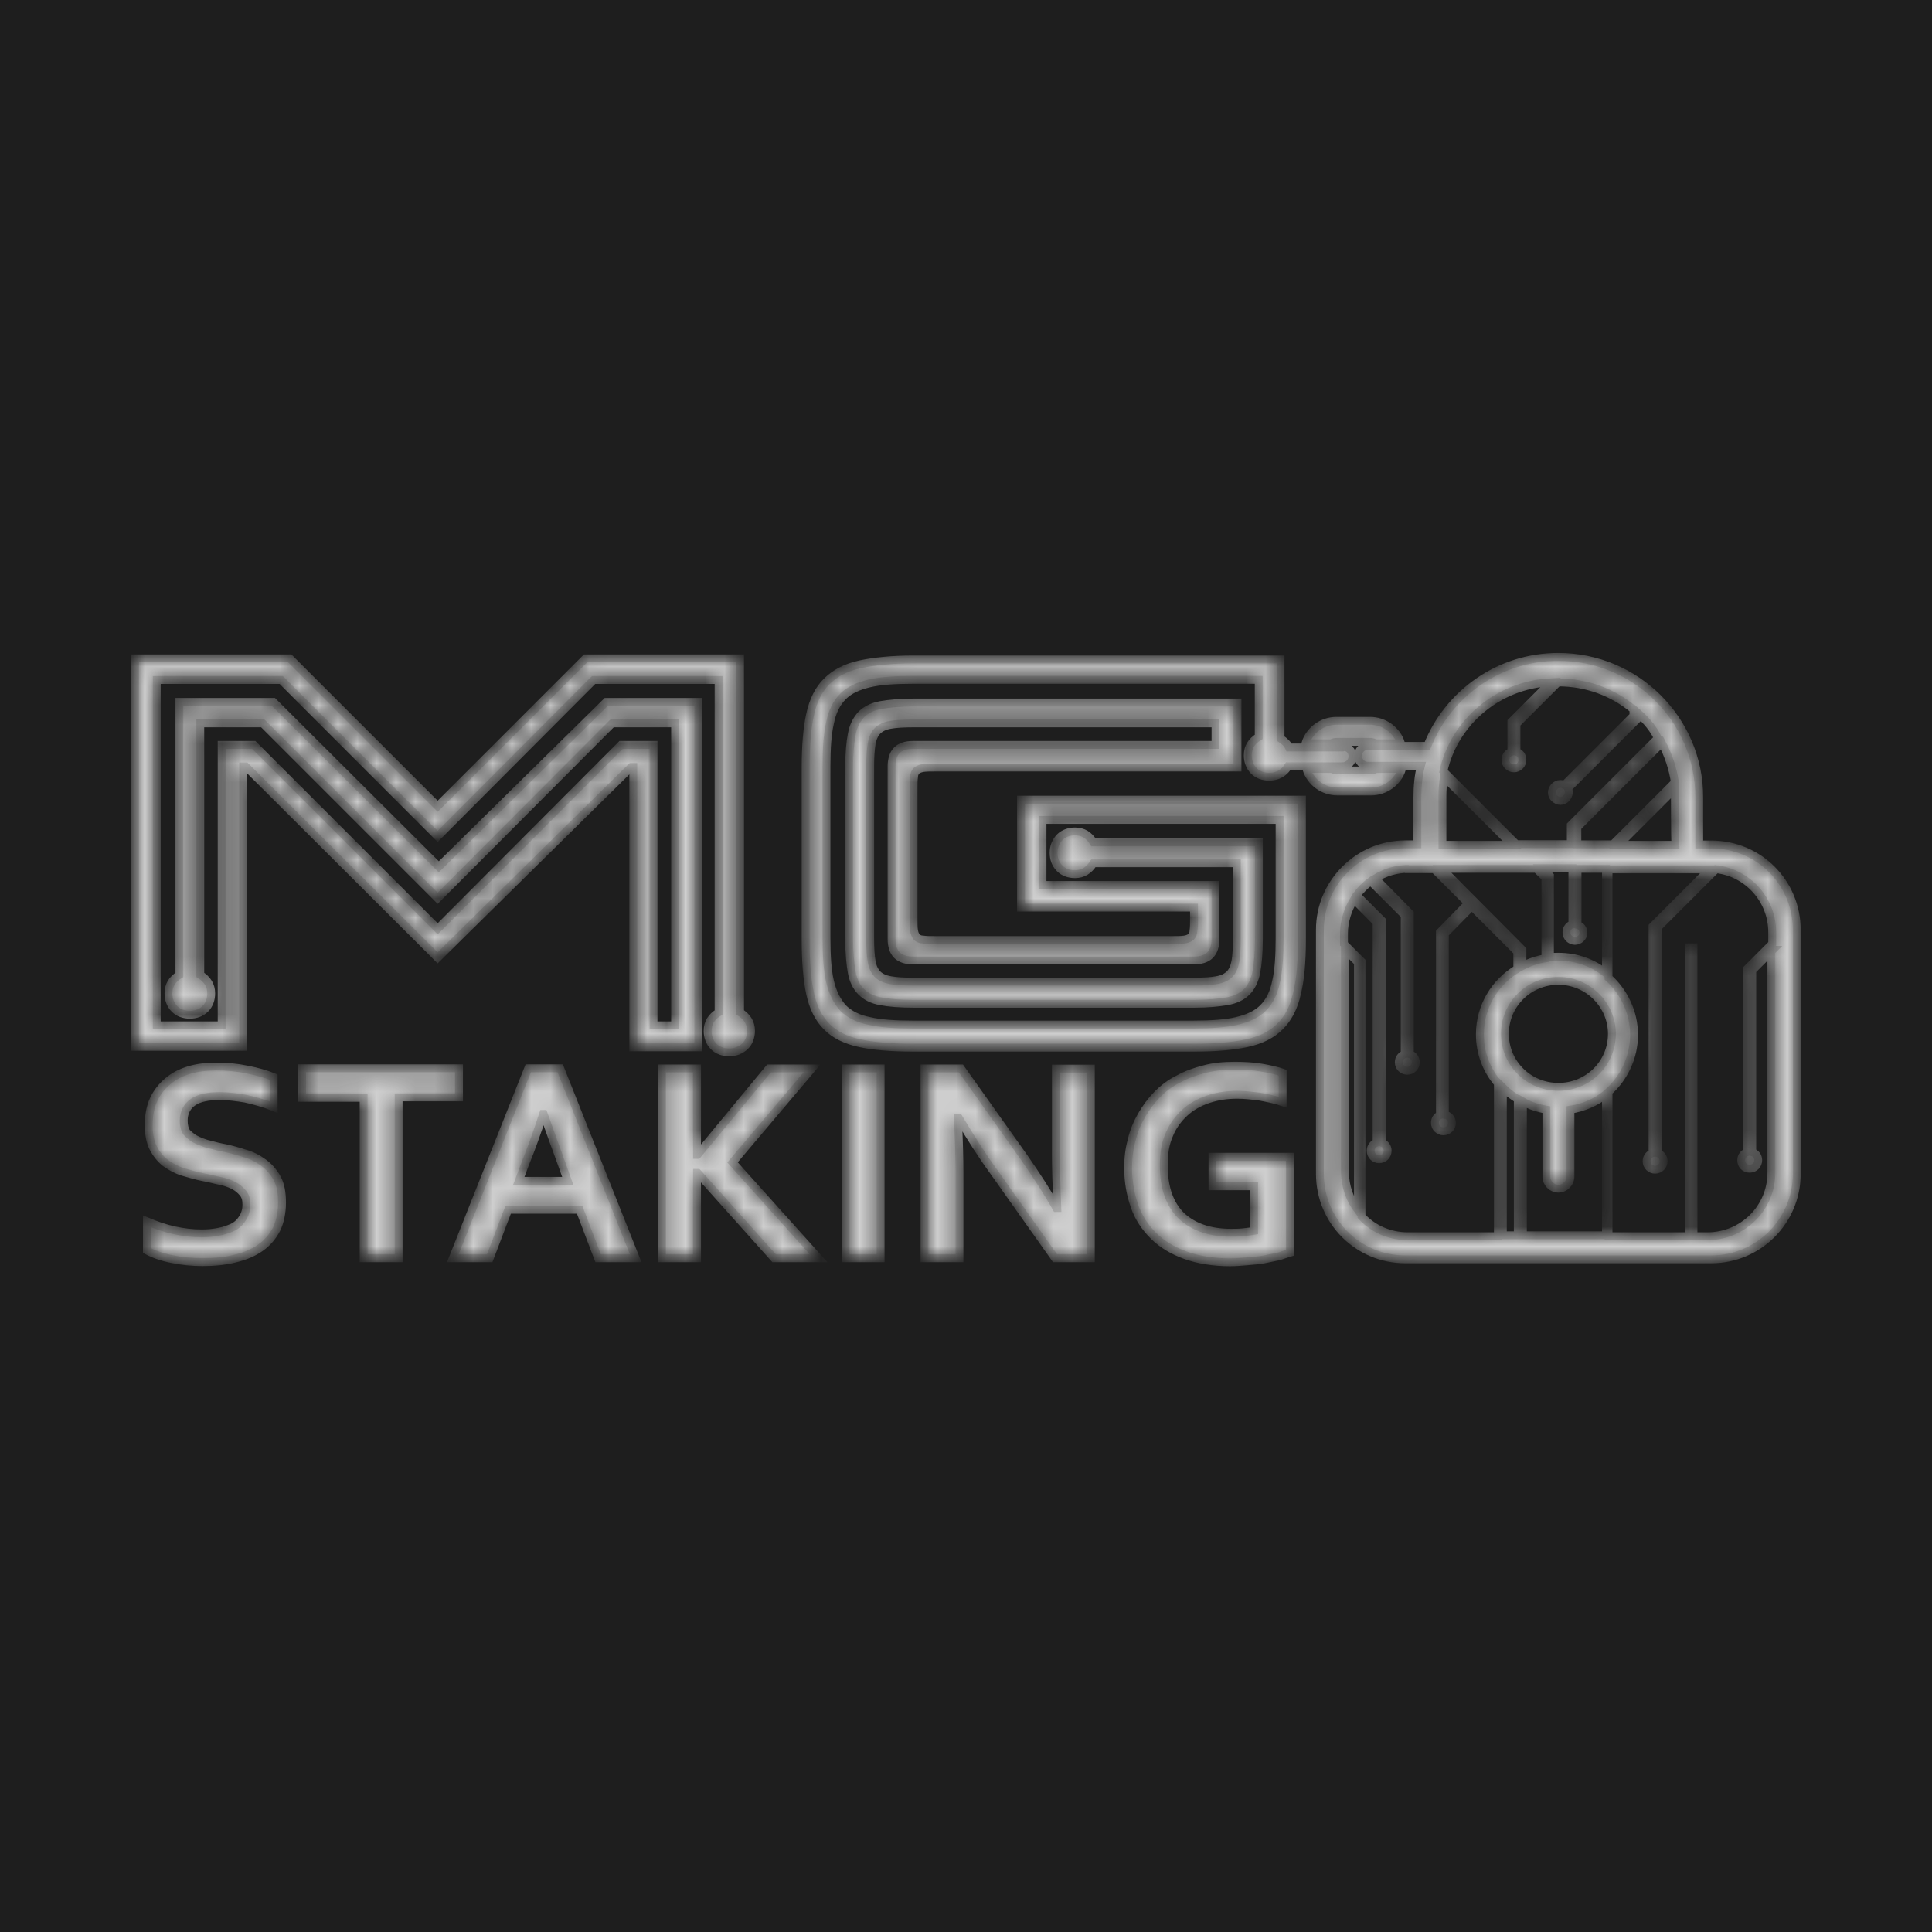
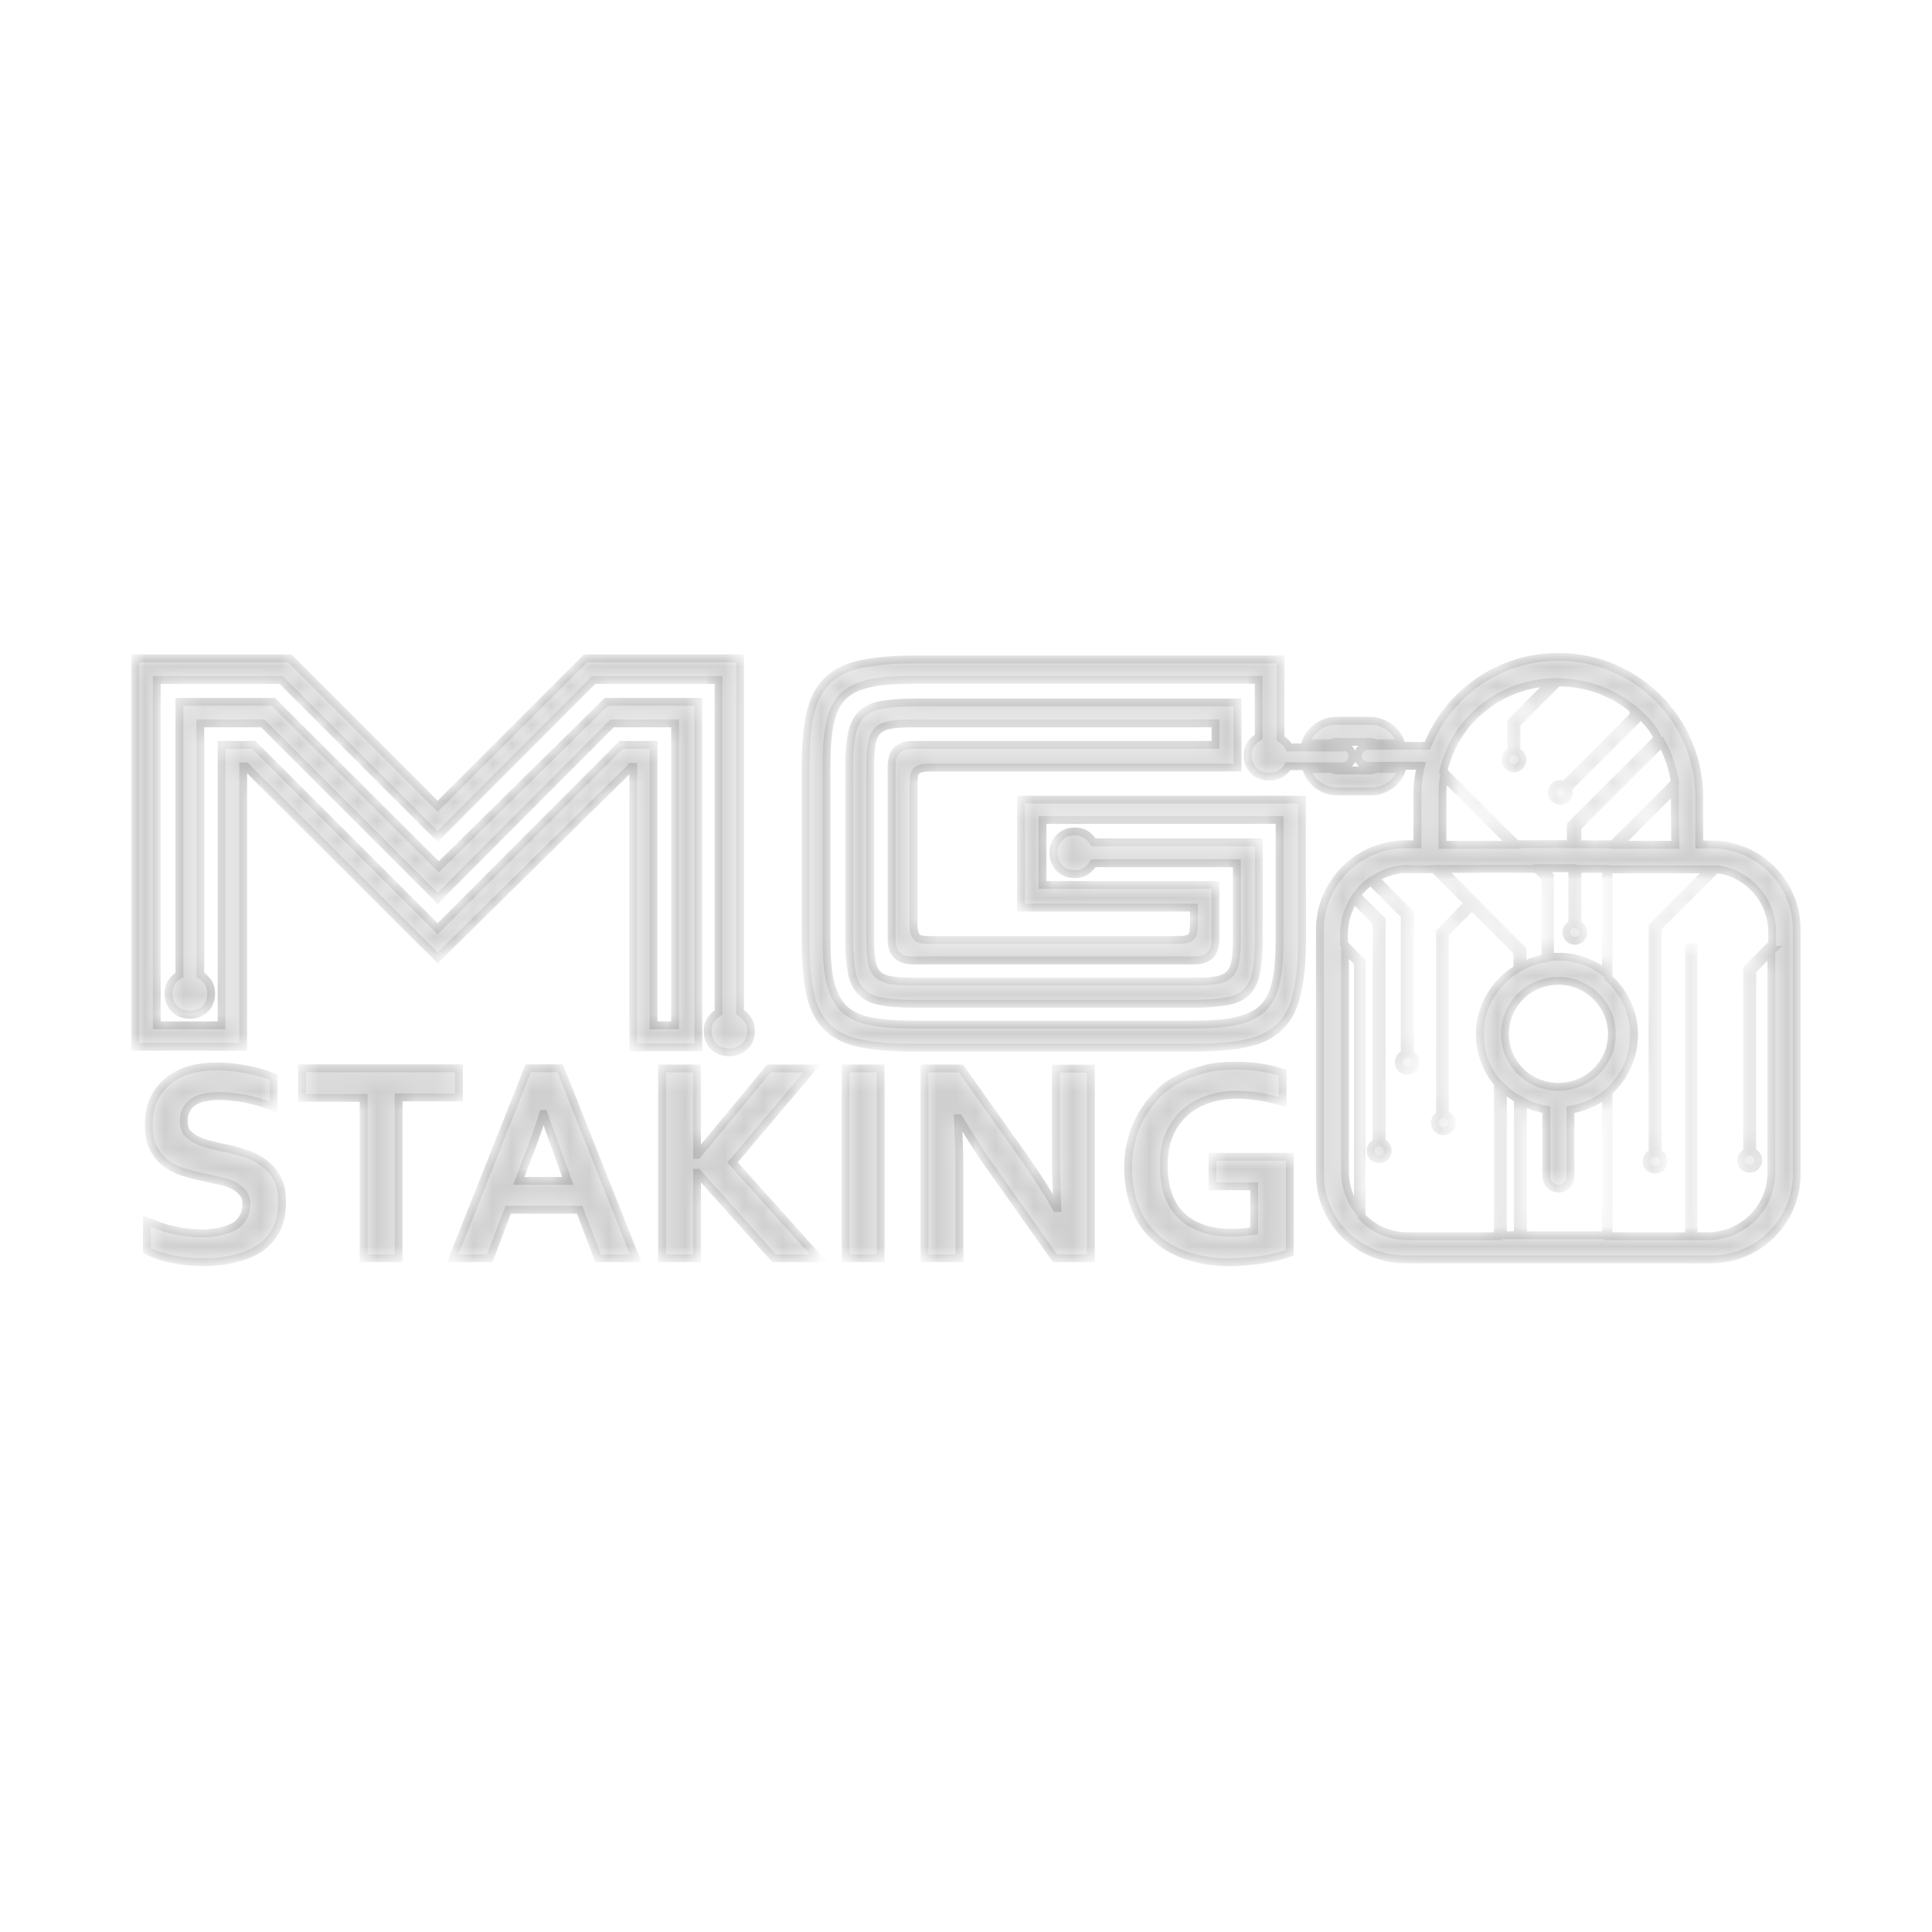
<svg xmlns="http://www.w3.org/2000/svg" width="100" height="100" viewBox="0 0 100 100" fill="none">
-   <rect width="100" height="100" fill="#1E1E1E" />
  <mask id="path-1-inside-1_921_15" fill="white">
    <path d="M10.075 58.943C10.258 59.042 10.466 59.126 10.699 59.2C10.932 59.25 11.189 59.333 11.447 59.383C11.863 59.458 12.245 59.566 12.636 59.691C13.027 59.791 13.359 59.974 13.642 60.181C13.925 60.389 14.157 60.647 14.34 60.979C14.523 61.312 14.598 61.728 14.598 62.251C14.598 62.767 14.498 63.232 14.315 63.623C14.107 64.014 13.85 64.321 13.484 64.579C13.118 64.837 12.686 65.02 12.162 65.144C11.647 65.277 11.073 65.327 10.483 65.327C9.942 65.327 9.419 65.277 8.903 65.169C8.388 65.07 7.947 64.912 7.606 64.729V63.216C8.097 63.423 8.562 63.581 9.028 63.681C9.494 63.781 9.959 63.839 10.45 63.839C10.732 63.839 11.015 63.814 11.281 63.764C11.563 63.714 11.796 63.631 12.029 63.532C12.237 63.432 12.42 63.274 12.544 63.066C12.678 62.883 12.752 62.625 12.752 62.343C12.752 62.085 12.702 61.902 12.569 61.744C12.436 61.586 12.287 61.462 12.079 61.353C11.871 61.254 11.638 61.171 11.381 61.121C11.123 61.071 10.84 60.988 10.549 60.938C10.159 60.863 9.801 60.755 9.46 60.655C9.128 60.555 8.812 60.373 8.554 60.19C8.296 59.982 8.089 59.724 7.931 59.416C7.773 59.109 7.698 58.718 7.698 58.253C7.698 57.737 7.773 57.297 7.956 56.906C8.138 56.515 8.396 56.208 8.704 55.95C9.011 55.692 9.377 55.509 9.793 55.385C10.209 55.26 10.674 55.202 11.214 55.202C11.73 55.202 12.278 55.252 12.794 55.36C13.309 55.459 13.775 55.592 14.166 55.75V57.305C13.65 57.097 13.16 56.972 12.694 56.864C12.229 56.789 11.788 56.731 11.372 56.731C10.774 56.731 10.308 56.831 10.001 57.039C9.693 57.247 9.51 57.579 9.51 57.995C9.51 58.253 9.56 58.461 9.668 58.618C9.768 58.71 9.901 58.843 10.075 58.943ZM20.633 56.798V65.128H18.821V56.823H15.637V55.293H23.759V56.798H20.633V56.798ZM30.958 65.128L30.002 62.617H26.303L25.347 65.128H23.435L27.342 55.293H28.996L32.904 65.128H30.958ZM29.071 60.239C28.813 59.541 28.506 58.685 28.14 57.654H28.115C27.783 58.685 27.467 59.541 27.184 60.239L26.852 61.121H29.387L29.071 60.239ZM42.372 65.128H40.069L36.112 60.705H36.079V65.128H34.267V55.301H36.079V59.774H36.104L39.803 55.301H42.031L37.916 60.165L42.372 65.128ZM43.769 65.128V55.301H45.581V65.128H43.769ZM54.609 65.128L51.4 60.597C50.835 59.824 50.261 58.918 49.638 57.879H49.588C49.638 59.092 49.663 60.023 49.663 60.672V65.128H47.851V55.301H49.738L52.972 59.857C53.67 60.863 54.243 61.744 54.676 62.526H54.726C54.676 61.254 54.651 60.323 54.651 59.732V55.31H56.463V65.128H54.609ZM62.756 61.378V59.874H66.763V64.845C66.605 64.895 66.431 64.945 66.198 65.028C65.965 65.078 65.707 65.128 65.425 65.186C65.142 65.236 64.859 65.261 64.543 65.286C64.236 65.311 63.945 65.335 63.662 65.335C62.781 65.335 62.008 65.203 61.36 64.97C60.711 64.737 60.146 64.404 59.705 63.964C59.265 63.523 58.932 63.033 58.724 62.434C58.517 61.836 58.392 61.196 58.392 60.464C58.392 59.949 58.442 59.483 58.575 59.017C58.674 58.552 58.857 58.136 59.09 57.721C59.323 57.33 59.581 56.972 59.888 56.657C60.196 56.349 60.562 56.058 60.977 55.858C61.393 55.626 61.833 55.468 62.324 55.343C62.814 55.21 63.33 55.16 63.903 55.16C64.394 55.16 64.859 55.185 65.3 55.26C65.741 55.335 66.098 55.418 66.389 55.518V57.047C65.998 56.914 65.616 56.839 65.225 56.765C64.835 56.715 64.452 56.665 64.036 56.665C63.496 56.665 63.006 56.74 62.532 56.898C62.066 57.056 61.651 57.288 61.318 57.596C60.986 57.904 60.694 58.294 60.52 58.735C60.312 59.2 60.237 59.716 60.237 60.314C60.237 61.478 60.545 62.334 61.143 62.925C61.742 63.49 62.59 63.806 63.704 63.806C63.912 63.806 64.12 63.806 64.352 63.781C64.585 63.756 64.768 63.731 64.918 63.706V61.403H62.773V61.378H62.756Z" />
  </mask>
  <path d="M10.075 58.943C10.258 59.042 10.466 59.126 10.699 59.2C10.932 59.25 11.189 59.333 11.447 59.383C11.863 59.458 12.245 59.566 12.636 59.691C13.027 59.791 13.359 59.974 13.642 60.181C13.925 60.389 14.157 60.647 14.34 60.979C14.523 61.312 14.598 61.728 14.598 62.251C14.598 62.767 14.498 63.232 14.315 63.623C14.107 64.014 13.85 64.321 13.484 64.579C13.118 64.837 12.686 65.02 12.162 65.144C11.647 65.277 11.073 65.327 10.483 65.327C9.942 65.327 9.419 65.277 8.903 65.169C8.388 65.07 7.947 64.912 7.606 64.729V63.216C8.097 63.423 8.562 63.581 9.028 63.681C9.494 63.781 9.959 63.839 10.45 63.839C10.732 63.839 11.015 63.814 11.281 63.764C11.563 63.714 11.796 63.631 12.029 63.532C12.237 63.432 12.42 63.274 12.544 63.066C12.678 62.883 12.752 62.625 12.752 62.343C12.752 62.085 12.702 61.902 12.569 61.744C12.436 61.586 12.287 61.462 12.079 61.353C11.871 61.254 11.638 61.171 11.381 61.121C11.123 61.071 10.84 60.988 10.549 60.938C10.159 60.863 9.801 60.755 9.46 60.655C9.128 60.555 8.812 60.373 8.554 60.19C8.296 59.982 8.089 59.724 7.931 59.416C7.773 59.109 7.698 58.718 7.698 58.253C7.698 57.737 7.773 57.297 7.956 56.906C8.138 56.515 8.396 56.208 8.704 55.95C9.011 55.692 9.377 55.509 9.793 55.385C10.209 55.26 10.674 55.202 11.214 55.202C11.73 55.202 12.278 55.252 12.794 55.36C13.309 55.459 13.775 55.592 14.166 55.75V57.305C13.65 57.097 13.16 56.972 12.694 56.864C12.229 56.789 11.788 56.731 11.372 56.731C10.774 56.731 10.308 56.831 10.001 57.039C9.693 57.247 9.51 57.579 9.51 57.995C9.51 58.253 9.56 58.461 9.668 58.618C9.768 58.71 9.901 58.843 10.075 58.943ZM20.633 56.798V65.128H18.821V56.823H15.637V55.293H23.759V56.798H20.633V56.798ZM30.958 65.128L30.002 62.617H26.303L25.347 65.128H23.435L27.342 55.293H28.996L32.904 65.128H30.958ZM29.071 60.239C28.813 59.541 28.506 58.685 28.14 57.654H28.115C27.783 58.685 27.467 59.541 27.184 60.239L26.852 61.121H29.387L29.071 60.239ZM42.372 65.128H40.069L36.112 60.705H36.079V65.128H34.267V55.301H36.079V59.774H36.104L39.803 55.301H42.031L37.916 60.165L42.372 65.128ZM43.769 65.128V55.301H45.581V65.128H43.769ZM54.609 65.128L51.4 60.597C50.835 59.824 50.261 58.918 49.638 57.879H49.588C49.638 59.092 49.663 60.023 49.663 60.672V65.128H47.851V55.301H49.738L52.972 59.857C53.67 60.863 54.243 61.744 54.676 62.526H54.726C54.676 61.254 54.651 60.323 54.651 59.732V55.31H56.463V65.128H54.609ZM62.756 61.378V59.874H66.763V64.845C66.605 64.895 66.431 64.945 66.198 65.028C65.965 65.078 65.707 65.128 65.425 65.186C65.142 65.236 64.859 65.261 64.543 65.286C64.236 65.311 63.945 65.335 63.662 65.335C62.781 65.335 62.008 65.203 61.36 64.97C60.711 64.737 60.146 64.404 59.705 63.964C59.265 63.523 58.932 63.033 58.724 62.434C58.517 61.836 58.392 61.196 58.392 60.464C58.392 59.949 58.442 59.483 58.575 59.017C58.674 58.552 58.857 58.136 59.09 57.721C59.323 57.33 59.581 56.972 59.888 56.657C60.196 56.349 60.562 56.058 60.977 55.858C61.393 55.626 61.833 55.468 62.324 55.343C62.814 55.21 63.33 55.16 63.903 55.16C64.394 55.16 64.859 55.185 65.3 55.26C65.741 55.335 66.098 55.418 66.389 55.518V57.047C65.998 56.914 65.616 56.839 65.225 56.765C64.835 56.715 64.452 56.665 64.036 56.665C63.496 56.665 63.006 56.74 62.532 56.898C62.066 57.056 61.651 57.288 61.318 57.596C60.986 57.904 60.694 58.294 60.52 58.735C60.312 59.2 60.237 59.716 60.237 60.314C60.237 61.478 60.545 62.334 61.143 62.925C61.742 63.49 62.59 63.806 63.704 63.806C63.912 63.806 64.12 63.806 64.352 63.781C64.585 63.756 64.768 63.731 64.918 63.706V61.403H62.773V61.378H62.756Z" fill="#CFCFCF" stroke="#B2B2B2" stroke-width="0.407" mask="url(#path-1-inside-1_921_15)" />
  <mask id="path-2-inside-2_921_15" fill="white">
    <path d="M88.577 65.183H72.741C70.28 65.183 68.318 63.213 68.318 60.76V48.124C68.318 45.688 70.313 43.702 72.741 43.702H73.364C73.364 42.721 73.364 41.266 73.364 41.266C73.364 40.7 73.414 40.152 73.547 39.636C72.383 39.636 70.804 39.636 70.804 39.636C70.521 39.636 70.288 39.404 70.288 39.121C70.288 38.838 70.521 38.605 70.804 38.605C70.804 38.605 72.716 38.605 73.88 38.605C74.944 35.912 77.579 34 80.655 34C84.695 34 87.954 37.259 87.954 41.274C87.954 41.274 87.954 42.721 87.954 43.71H88.577C91.038 43.71 93 45.68 93 48.132V60.76C93 63.213 91.013 65.183 88.577 65.183ZM78.801 63.936H83.124C83.124 62.697 83.124 59.821 83.124 56.637C82.609 57.053 81.96 57.335 81.287 57.435V60.901C81.287 61.234 81.004 61.525 80.663 61.525C80.322 61.525 80.04 61.242 80.04 60.901V57.435C79.599 57.36 79.183 57.227 78.826 57.019V63.928H78.801V63.936ZM81.519 48.698C81.287 48.698 81.079 48.515 81.079 48.257C81.079 48.049 81.212 47.891 81.386 47.842V44.94H79.832L80.223 45.331V49.546C80.381 49.521 80.505 49.521 80.663 49.521C81.594 49.521 82.451 49.828 83.124 50.377C83.124 48.049 83.124 46.054 83.124 44.973H81.653V47.875C81.835 47.925 81.96 48.083 81.96 48.29C81.952 48.515 81.752 48.698 81.519 48.698ZM80.663 50.768C79.134 50.768 77.895 51.981 77.895 53.511C77.895 55.041 79.134 56.254 80.663 56.254C82.193 56.254 83.431 55.041 83.431 53.511C83.431 52.006 82.184 50.768 80.663 50.768ZM77.787 63.936H78.56V56.895C78.277 56.712 78.02 56.529 77.787 56.296V63.936ZM69.615 60.652C69.615 61.4 69.873 62.099 70.288 62.647V49.812L69.615 49.138V60.652ZM72.924 44.973C72.275 44.973 71.685 45.156 71.186 45.464L72.974 47.276V54.567C73.156 54.617 73.281 54.775 73.281 54.983C73.281 55.215 73.098 55.423 72.841 55.423C72.608 55.423 72.4 55.24 72.4 54.983C72.4 54.775 72.533 54.617 72.707 54.567V47.376L70.945 45.614C70.662 45.821 70.43 46.054 70.222 46.337L71.519 47.634V59.147C71.702 59.197 71.826 59.355 71.826 59.563C71.826 59.796 71.643 60.004 71.386 60.004C71.153 60.004 70.945 59.821 70.945 59.563C70.945 59.355 71.078 59.197 71.253 59.147V47.742L70.081 46.553C69.773 47.068 69.565 47.667 69.565 48.315V48.856L70.471 49.762V62.955C71.07 63.603 71.918 63.986 72.874 63.986H77.529V56.072C76.931 55.373 76.598 54.492 76.598 53.536C76.598 52.09 77.371 50.843 78.535 50.144V49.263L76.182 46.91L74.786 48.332C74.786 48.332 74.786 54.051 74.786 57.701C74.994 57.726 75.152 57.909 75.152 58.117C75.152 58.349 74.969 58.557 74.711 58.557C74.478 58.557 74.27 58.374 74.27 58.117C74.27 57.934 74.37 57.784 74.528 57.726C74.528 54.076 74.528 48.257 74.528 48.257L75.999 46.752L74.237 44.99H72.915V44.973H72.924ZM78.801 49.163V49.995C79.167 49.812 79.574 49.662 79.99 49.604V45.439L79.524 44.973H74.636L78.801 49.163ZM74.661 41.191C74.661 41.191 74.661 43.211 74.661 43.726H78.261L74.736 40.21C74.686 40.517 74.661 40.858 74.661 41.191ZM84.803 36.926V37.159L81.154 40.809C81.179 40.883 81.204 40.941 81.204 41.016C81.204 41.116 81.154 41.224 81.071 41.324C80.996 41.399 80.888 41.457 80.763 41.457C80.663 41.457 80.555 41.407 80.455 41.324C80.381 41.249 80.322 41.141 80.322 41.016C80.322 40.917 80.372 40.809 80.455 40.709C80.53 40.634 80.638 40.576 80.763 40.576C80.838 40.576 80.921 40.601 80.971 40.626L84.546 37.051V36.718C83.481 35.837 82.143 35.322 80.638 35.322L78.493 37.467V38.913C78.676 38.963 78.801 39.121 78.801 39.329C78.801 39.562 78.618 39.769 78.361 39.769C78.128 39.769 77.92 39.587 77.92 39.329C77.92 39.121 78.053 38.963 78.228 38.913V37.358L80.272 35.313C77.529 35.447 75.276 37.383 74.711 39.919L78.485 43.693H81.303V42.712L85.809 38.206C85.601 37.749 85.244 37.317 84.803 36.926ZM86.017 38.448L81.644 42.82V43.702H83.481L86.69 40.493C86.591 39.794 86.358 39.096 86.017 38.448ZM86.69 41.191C86.69 41.058 86.69 40.958 86.69 40.825L83.789 43.726H86.715C86.69 43.211 86.69 41.191 86.69 41.191ZM91.761 49.163L90.697 50.227V59.638C90.88 59.688 91.005 59.846 91.005 60.054C91.005 60.286 90.822 60.494 90.564 60.494C90.306 60.494 90.124 60.311 90.124 60.054C90.124 59.846 90.257 59.688 90.431 59.638V50.144L91.728 48.847V48.249C91.728 46.569 90.456 45.173 88.827 44.99L85.801 48.016V59.688C85.984 59.738 86.108 59.896 86.108 60.103C86.108 60.336 85.925 60.544 85.668 60.544C85.435 60.544 85.227 60.361 85.227 60.103C85.227 59.896 85.36 59.738 85.535 59.688V47.95L88.486 44.998C88.436 44.998 88.411 44.998 88.353 44.998H83.257C83.257 46.087 83.257 48.182 83.257 50.61C84.055 51.333 84.579 52.397 84.579 53.561C84.579 54.725 84.063 55.789 83.257 56.512C83.257 59.771 83.257 62.747 83.257 63.986H87.422V49.03H87.655V63.986H88.378C90.215 63.986 91.686 62.514 91.686 60.702V49.163H91.761ZM70.937 38.398C70.937 38.398 70.887 38.398 70.804 38.398H69.332H69.199C69.1 38.398 68.992 38.423 68.917 38.472H67.57C67.778 37.799 68.426 37.309 69.174 37.309H69.307H70.779H70.912C71.66 37.309 72.308 37.799 72.516 38.472H71.169C71.136 38.448 71.037 38.398 70.937 38.398ZM69.199 39.877H69.332H70.804C70.879 39.877 70.937 39.877 70.937 39.877C71.037 39.877 71.145 39.852 71.219 39.803H72.566C72.358 40.476 71.71 40.967 70.962 40.967H70.829H69.357H69.224C68.476 40.967 67.828 40.476 67.62 39.803H68.966C69.016 39.852 69.1 39.877 69.199 39.877ZM70.006 39.146C70.006 39.428 69.773 39.661 69.49 39.661H66.672C66.622 39.736 66.572 39.819 66.489 39.894C66.281 40.102 65.999 40.202 65.691 40.202C65.384 40.202 65.093 40.102 64.893 39.894C64.685 39.686 64.585 39.404 64.585 39.096C64.585 38.68 64.768 38.373 65.151 38.14V35.189H47.236C46.33 35.189 45.581 35.239 45.008 35.372C44.443 35.505 43.977 35.704 43.636 36.045C43.304 36.378 43.071 36.843 42.963 37.417C42.83 37.982 42.78 38.739 42.78 39.645V48.573C42.78 49.479 42.83 50.227 42.963 50.801C43.096 51.366 43.329 51.832 43.636 52.173C43.969 52.505 44.434 52.738 45.008 52.846C45.573 52.979 46.33 53.029 47.236 53.029H61.776C62.682 53.029 63.43 52.979 64.004 52.846C64.569 52.713 65.034 52.514 65.375 52.173C65.708 51.84 65.941 51.375 66.049 50.801C66.182 50.236 66.231 49.479 66.231 48.573V42.438H53.961V45.805H62.914V48.598C62.914 49.346 62.549 49.712 61.801 49.712H47.261C46.513 49.712 46.147 49.346 46.147 48.598V39.67C46.147 38.921 46.513 38.556 47.261 38.556H62.914V37.442H47.261C46.77 37.442 46.38 37.467 46.097 37.517C45.789 37.566 45.581 37.674 45.424 37.824C45.266 37.982 45.166 38.215 45.116 38.497C45.066 38.805 45.041 39.196 45.041 39.661V48.59C45.041 49.08 45.066 49.471 45.116 49.754C45.166 50.061 45.274 50.269 45.424 50.427C45.581 50.585 45.814 50.685 46.097 50.734C46.404 50.784 46.795 50.809 47.261 50.809H61.801C62.291 50.809 62.682 50.784 62.964 50.734C63.272 50.685 63.48 50.577 63.638 50.427C63.796 50.269 63.895 50.036 63.945 49.754C63.995 49.446 64.02 49.055 64.02 48.59V44.682H56.596C56.364 45.048 56.056 45.248 55.641 45.248C55.333 45.248 55.042 45.148 54.842 44.94C54.635 44.732 54.535 44.45 54.535 44.142C54.535 43.834 54.635 43.577 54.842 43.344C55.05 43.136 55.333 43.036 55.641 43.036C56.056 43.036 56.364 43.219 56.596 43.602H65.159V48.623C65.159 49.321 65.109 49.895 65.026 50.327C64.943 50.759 64.768 51.1 64.536 51.333C64.278 51.591 63.937 51.749 63.505 51.824C63.064 51.898 62.499 51.956 61.825 51.956H47.286C46.587 51.956 46.014 51.907 45.581 51.824C45.141 51.749 44.808 51.566 44.576 51.333C44.318 51.075 44.16 50.734 44.085 50.327C44.01 49.886 43.952 49.346 43.952 48.623V39.694C43.952 38.996 44.002 38.456 44.085 38.015C44.16 37.575 44.343 37.242 44.576 36.984C44.833 36.727 45.174 36.569 45.581 36.494C46.022 36.419 46.587 36.361 47.286 36.361H64.053V39.728H48.4C48.142 39.728 47.934 39.728 47.776 39.753C47.618 39.778 47.519 39.828 47.444 39.886C47.369 39.961 47.311 40.069 47.311 40.218C47.286 40.376 47.286 40.584 47.286 40.842V47.542C47.286 47.8 47.286 48.008 47.311 48.166C47.336 48.324 47.386 48.423 47.444 48.498C47.519 48.573 47.627 48.631 47.776 48.631C47.934 48.656 48.142 48.656 48.4 48.656H60.687C60.944 48.656 61.152 48.656 61.31 48.631C61.468 48.606 61.568 48.556 61.643 48.498C61.717 48.423 61.776 48.315 61.776 48.166C61.801 48.008 61.801 47.8 61.801 47.542V46.977H52.847V41.39H67.387V48.664C67.387 49.778 67.312 50.709 67.129 51.433C66.971 52.156 66.664 52.73 66.248 53.137C65.832 53.553 65.267 53.835 64.544 53.993C63.821 54.151 62.914 54.226 61.801 54.226H47.261C46.147 54.226 45.216 54.151 44.492 53.993C43.769 53.835 43.196 53.553 42.788 53.137C42.373 52.721 42.09 52.156 41.932 51.433C41.774 50.709 41.699 49.778 41.699 48.664V39.719C41.699 38.605 41.774 37.674 41.932 36.976C42.09 36.253 42.373 35.679 42.788 35.272C43.204 34.856 43.769 34.549 44.492 34.391C45.216 34.233 46.147 34.133 47.261 34.133H66.281V38.223C66.489 38.356 66.647 38.506 66.722 38.689H69.49C69.773 38.605 70.006 38.863 70.006 39.146ZM37.734 54.467C37.426 54.467 37.135 54.367 36.936 54.16C36.728 53.952 36.628 53.669 36.628 53.361C36.628 52.946 36.811 52.638 37.194 52.405V35.197H30.726L22.654 43.294L14.557 35.197H8.114V53.071H11.473V38.556H13.135L22.654 48.074L32.147 38.556H33.827V53.071H34.941V37.442H31.682L22.654 46.495L13.601 37.442H10.367V50.46C10.733 50.693 10.932 51.001 10.932 51.416C10.932 51.724 10.832 52.015 10.625 52.214C10.417 52.422 10.134 52.522 9.826 52.522C9.519 52.522 9.228 52.422 9.028 52.214C8.821 52.006 8.721 51.724 8.721 51.416C8.721 51.001 8.904 50.693 9.286 50.46V36.328H14.149L22.712 44.865L31.383 36.328H36.146V54.209H32.779V39.694H32.679L22.654 49.579L12.72 39.67H12.586V54.184H7V34.075H14.997L22.654 41.731L30.31 34.075H38.307V52.397C38.673 52.63 38.873 52.938 38.873 53.353C38.873 53.661 38.773 53.952 38.565 54.151C38.332 54.367 38.075 54.467 37.734 54.467Z" />
  </mask>
  <path d="M88.577 65.183H72.741C70.28 65.183 68.318 63.213 68.318 60.76V48.124C68.318 45.688 70.313 43.702 72.741 43.702H73.364C73.364 42.721 73.364 41.266 73.364 41.266C73.364 40.7 73.414 40.152 73.547 39.636C72.383 39.636 70.804 39.636 70.804 39.636C70.521 39.636 70.288 39.404 70.288 39.121C70.288 38.838 70.521 38.605 70.804 38.605C70.804 38.605 72.716 38.605 73.88 38.605C74.944 35.912 77.579 34 80.655 34C84.695 34 87.954 37.259 87.954 41.274C87.954 41.274 87.954 42.721 87.954 43.71H88.577C91.038 43.71 93 45.68 93 48.132V60.76C93 63.213 91.013 65.183 88.577 65.183ZM78.801 63.936H83.124C83.124 62.697 83.124 59.821 83.124 56.637C82.609 57.053 81.96 57.335 81.287 57.435V60.901C81.287 61.234 81.004 61.525 80.663 61.525C80.322 61.525 80.04 61.242 80.04 60.901V57.435C79.599 57.36 79.183 57.227 78.826 57.019V63.928H78.801V63.936ZM81.519 48.698C81.287 48.698 81.079 48.515 81.079 48.257C81.079 48.049 81.212 47.891 81.386 47.842V44.94H79.832L80.223 45.331V49.546C80.381 49.521 80.505 49.521 80.663 49.521C81.594 49.521 82.451 49.828 83.124 50.377C83.124 48.049 83.124 46.054 83.124 44.973H81.653V47.875C81.835 47.925 81.96 48.083 81.96 48.29C81.952 48.515 81.752 48.698 81.519 48.698ZM80.663 50.768C79.134 50.768 77.895 51.981 77.895 53.511C77.895 55.041 79.134 56.254 80.663 56.254C82.193 56.254 83.431 55.041 83.431 53.511C83.431 52.006 82.184 50.768 80.663 50.768ZM77.787 63.936H78.56V56.895C78.277 56.712 78.02 56.529 77.787 56.296V63.936ZM69.615 60.652C69.615 61.4 69.873 62.099 70.288 62.647V49.812L69.615 49.138V60.652ZM72.924 44.973C72.275 44.973 71.685 45.156 71.186 45.464L72.974 47.276V54.567C73.156 54.617 73.281 54.775 73.281 54.983C73.281 55.215 73.098 55.423 72.841 55.423C72.608 55.423 72.4 55.24 72.4 54.983C72.4 54.775 72.533 54.617 72.707 54.567V47.376L70.945 45.614C70.662 45.821 70.43 46.054 70.222 46.337L71.519 47.634V59.147C71.702 59.197 71.826 59.355 71.826 59.563C71.826 59.796 71.643 60.004 71.386 60.004C71.153 60.004 70.945 59.821 70.945 59.563C70.945 59.355 71.078 59.197 71.253 59.147V47.742L70.081 46.553C69.773 47.068 69.565 47.667 69.565 48.315V48.856L70.471 49.762V62.955C71.07 63.603 71.918 63.986 72.874 63.986H77.529V56.072C76.931 55.373 76.598 54.492 76.598 53.536C76.598 52.09 77.371 50.843 78.535 50.144V49.263L76.182 46.91L74.786 48.332C74.786 48.332 74.786 54.051 74.786 57.701C74.994 57.726 75.152 57.909 75.152 58.117C75.152 58.349 74.969 58.557 74.711 58.557C74.478 58.557 74.27 58.374 74.27 58.117C74.27 57.934 74.37 57.784 74.528 57.726C74.528 54.076 74.528 48.257 74.528 48.257L75.999 46.752L74.237 44.99H72.915V44.973H72.924ZM78.801 49.163V49.995C79.167 49.812 79.574 49.662 79.99 49.604V45.439L79.524 44.973H74.636L78.801 49.163ZM74.661 41.191C74.661 41.191 74.661 43.211 74.661 43.726H78.261L74.736 40.21C74.686 40.517 74.661 40.858 74.661 41.191ZM84.803 36.926V37.159L81.154 40.809C81.179 40.883 81.204 40.941 81.204 41.016C81.204 41.116 81.154 41.224 81.071 41.324C80.996 41.399 80.888 41.457 80.763 41.457C80.663 41.457 80.555 41.407 80.455 41.324C80.381 41.249 80.322 41.141 80.322 41.016C80.322 40.917 80.372 40.809 80.455 40.709C80.53 40.634 80.638 40.576 80.763 40.576C80.838 40.576 80.921 40.601 80.971 40.626L84.546 37.051V36.718C83.481 35.837 82.143 35.322 80.638 35.322L78.493 37.467V38.913C78.676 38.963 78.801 39.121 78.801 39.329C78.801 39.562 78.618 39.769 78.361 39.769C78.128 39.769 77.92 39.587 77.92 39.329C77.92 39.121 78.053 38.963 78.228 38.913V37.358L80.272 35.313C77.529 35.447 75.276 37.383 74.711 39.919L78.485 43.693H81.303V42.712L85.809 38.206C85.601 37.749 85.244 37.317 84.803 36.926ZM86.017 38.448L81.644 42.82V43.702H83.481L86.69 40.493C86.591 39.794 86.358 39.096 86.017 38.448ZM86.69 41.191C86.69 41.058 86.69 40.958 86.69 40.825L83.789 43.726H86.715C86.69 43.211 86.69 41.191 86.69 41.191ZM91.761 49.163L90.697 50.227V59.638C90.88 59.688 91.005 59.846 91.005 60.054C91.005 60.286 90.822 60.494 90.564 60.494C90.306 60.494 90.124 60.311 90.124 60.054C90.124 59.846 90.257 59.688 90.431 59.638V50.144L91.728 48.847V48.249C91.728 46.569 90.456 45.173 88.827 44.99L85.801 48.016V59.688C85.984 59.738 86.108 59.896 86.108 60.103C86.108 60.336 85.925 60.544 85.668 60.544C85.435 60.544 85.227 60.361 85.227 60.103C85.227 59.896 85.36 59.738 85.535 59.688V47.95L88.486 44.998C88.436 44.998 88.411 44.998 88.353 44.998H83.257C83.257 46.087 83.257 48.182 83.257 50.61C84.055 51.333 84.579 52.397 84.579 53.561C84.579 54.725 84.063 55.789 83.257 56.512C83.257 59.771 83.257 62.747 83.257 63.986H87.422V49.03H87.655V63.986H88.378C90.215 63.986 91.686 62.514 91.686 60.702V49.163H91.761ZM70.937 38.398C70.937 38.398 70.887 38.398 70.804 38.398H69.332H69.199C69.1 38.398 68.992 38.423 68.917 38.472H67.57C67.778 37.799 68.426 37.309 69.174 37.309H69.307H70.779H70.912C71.66 37.309 72.308 37.799 72.516 38.472H71.169C71.136 38.448 71.037 38.398 70.937 38.398ZM69.199 39.877H69.332H70.804C70.879 39.877 70.937 39.877 70.937 39.877C71.037 39.877 71.145 39.852 71.219 39.803H72.566C72.358 40.476 71.71 40.967 70.962 40.967H70.829H69.357H69.224C68.476 40.967 67.828 40.476 67.62 39.803H68.966C69.016 39.852 69.1 39.877 69.199 39.877ZM70.006 39.146C70.006 39.428 69.773 39.661 69.49 39.661H66.672C66.622 39.736 66.572 39.819 66.489 39.894C66.281 40.102 65.999 40.202 65.691 40.202C65.384 40.202 65.093 40.102 64.893 39.894C64.685 39.686 64.585 39.404 64.585 39.096C64.585 38.68 64.768 38.373 65.151 38.14V35.189H47.236C46.33 35.189 45.581 35.239 45.008 35.372C44.443 35.505 43.977 35.704 43.636 36.045C43.304 36.378 43.071 36.843 42.963 37.417C42.83 37.982 42.78 38.739 42.78 39.645V48.573C42.78 49.479 42.83 50.227 42.963 50.801C43.096 51.366 43.329 51.832 43.636 52.173C43.969 52.505 44.434 52.738 45.008 52.846C45.573 52.979 46.33 53.029 47.236 53.029H61.776C62.682 53.029 63.43 52.979 64.004 52.846C64.569 52.713 65.034 52.514 65.375 52.173C65.708 51.84 65.941 51.375 66.049 50.801C66.182 50.236 66.231 49.479 66.231 48.573V42.438H53.961V45.805H62.914V48.598C62.914 49.346 62.549 49.712 61.801 49.712H47.261C46.513 49.712 46.147 49.346 46.147 48.598V39.67C46.147 38.921 46.513 38.556 47.261 38.556H62.914V37.442H47.261C46.77 37.442 46.38 37.467 46.097 37.517C45.789 37.566 45.581 37.674 45.424 37.824C45.266 37.982 45.166 38.215 45.116 38.497C45.066 38.805 45.041 39.196 45.041 39.661V48.59C45.041 49.08 45.066 49.471 45.116 49.754C45.166 50.061 45.274 50.269 45.424 50.427C45.581 50.585 45.814 50.685 46.097 50.734C46.404 50.784 46.795 50.809 47.261 50.809H61.801C62.291 50.809 62.682 50.784 62.964 50.734C63.272 50.685 63.48 50.577 63.638 50.427C63.796 50.269 63.895 50.036 63.945 49.754C63.995 49.446 64.02 49.055 64.02 48.59V44.682H56.596C56.364 45.048 56.056 45.248 55.641 45.248C55.333 45.248 55.042 45.148 54.842 44.94C54.635 44.732 54.535 44.45 54.535 44.142C54.535 43.834 54.635 43.577 54.842 43.344C55.05 43.136 55.333 43.036 55.641 43.036C56.056 43.036 56.364 43.219 56.596 43.602H65.159V48.623C65.159 49.321 65.109 49.895 65.026 50.327C64.943 50.759 64.768 51.1 64.536 51.333C64.278 51.591 63.937 51.749 63.505 51.824C63.064 51.898 62.499 51.956 61.825 51.956H47.286C46.587 51.956 46.014 51.907 45.581 51.824C45.141 51.749 44.808 51.566 44.576 51.333C44.318 51.075 44.16 50.734 44.085 50.327C44.01 49.886 43.952 49.346 43.952 48.623V39.694C43.952 38.996 44.002 38.456 44.085 38.015C44.16 37.575 44.343 37.242 44.576 36.984C44.833 36.727 45.174 36.569 45.581 36.494C46.022 36.419 46.587 36.361 47.286 36.361H64.053V39.728H48.4C48.142 39.728 47.934 39.728 47.776 39.753C47.618 39.778 47.519 39.828 47.444 39.886C47.369 39.961 47.311 40.069 47.311 40.218C47.286 40.376 47.286 40.584 47.286 40.842V47.542C47.286 47.8 47.286 48.008 47.311 48.166C47.336 48.324 47.386 48.423 47.444 48.498C47.519 48.573 47.627 48.631 47.776 48.631C47.934 48.656 48.142 48.656 48.4 48.656H60.687C60.944 48.656 61.152 48.656 61.31 48.631C61.468 48.606 61.568 48.556 61.643 48.498C61.717 48.423 61.776 48.315 61.776 48.166C61.801 48.008 61.801 47.8 61.801 47.542V46.977H52.847V41.39H67.387V48.664C67.387 49.778 67.312 50.709 67.129 51.433C66.971 52.156 66.664 52.73 66.248 53.137C65.832 53.553 65.267 53.835 64.544 53.993C63.821 54.151 62.914 54.226 61.801 54.226H47.261C46.147 54.226 45.216 54.151 44.492 53.993C43.769 53.835 43.196 53.553 42.788 53.137C42.373 52.721 42.09 52.156 41.932 51.433C41.774 50.709 41.699 49.778 41.699 48.664V39.719C41.699 38.605 41.774 37.674 41.932 36.976C42.09 36.253 42.373 35.679 42.788 35.272C43.204 34.856 43.769 34.549 44.492 34.391C45.216 34.233 46.147 34.133 47.261 34.133H66.281V38.223C66.489 38.356 66.647 38.506 66.722 38.689H69.49C69.773 38.605 70.006 38.863 70.006 39.146ZM37.734 54.467C37.426 54.467 37.135 54.367 36.936 54.16C36.728 53.952 36.628 53.669 36.628 53.361C36.628 52.946 36.811 52.638 37.194 52.405V35.197H30.726L22.654 43.294L14.557 35.197H8.114V53.071H11.473V38.556H13.135L22.654 48.074L32.147 38.556H33.827V53.071H34.941V37.442H31.682L22.654 46.495L13.601 37.442H10.367V50.46C10.733 50.693 10.932 51.001 10.932 51.416C10.932 51.724 10.832 52.015 10.625 52.214C10.417 52.422 10.134 52.522 9.826 52.522C9.519 52.522 9.228 52.422 9.028 52.214C8.821 52.006 8.721 51.724 8.721 51.416C8.721 51.001 8.904 50.693 9.286 50.46V36.328H14.149L22.712 44.865L31.383 36.328H36.146V54.209H32.779V39.694H32.679L22.654 49.579L12.72 39.67H12.586V54.184H7V34.075H14.997L22.654 41.731L30.31 34.075H38.307V52.397C38.673 52.63 38.873 52.938 38.873 53.353C38.873 53.661 38.773 53.952 38.565 54.151C38.332 54.367 38.075 54.467 37.734 54.467Z" fill="#CFCFCF" stroke="#B2B2B2" stroke-width="0.407" mask="url(#path-2-inside-2_921_15)" />
</svg>